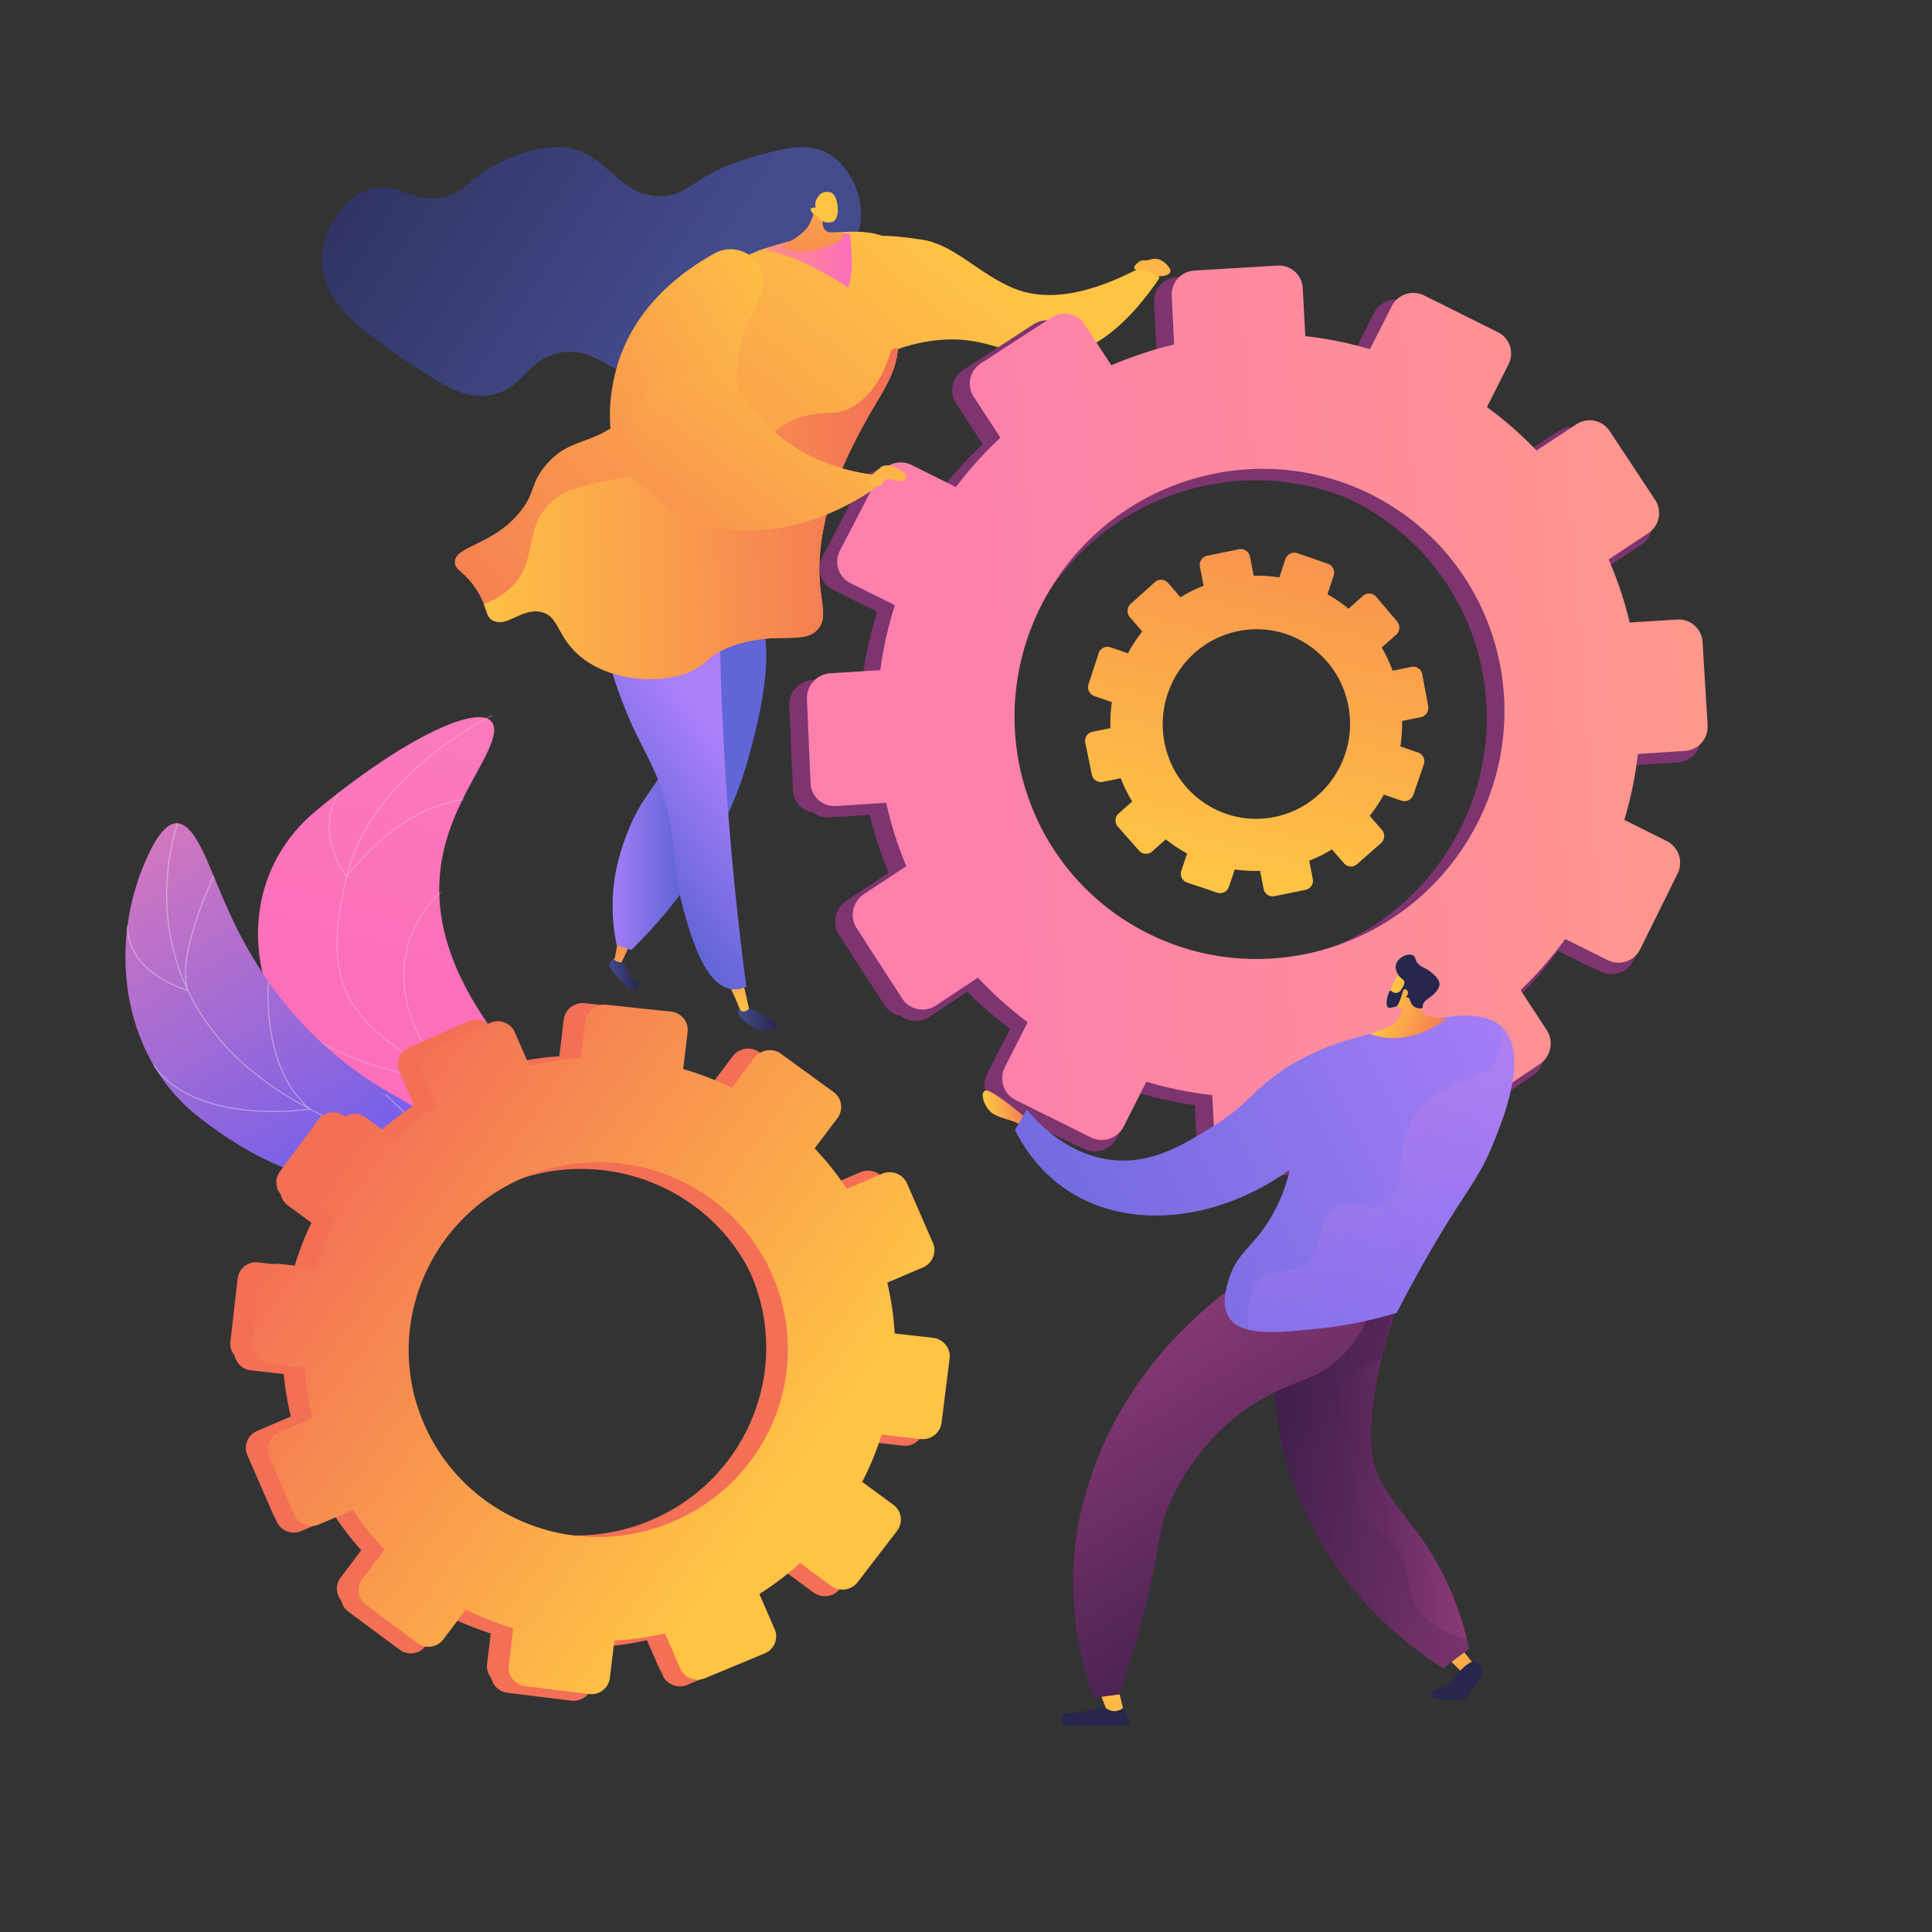
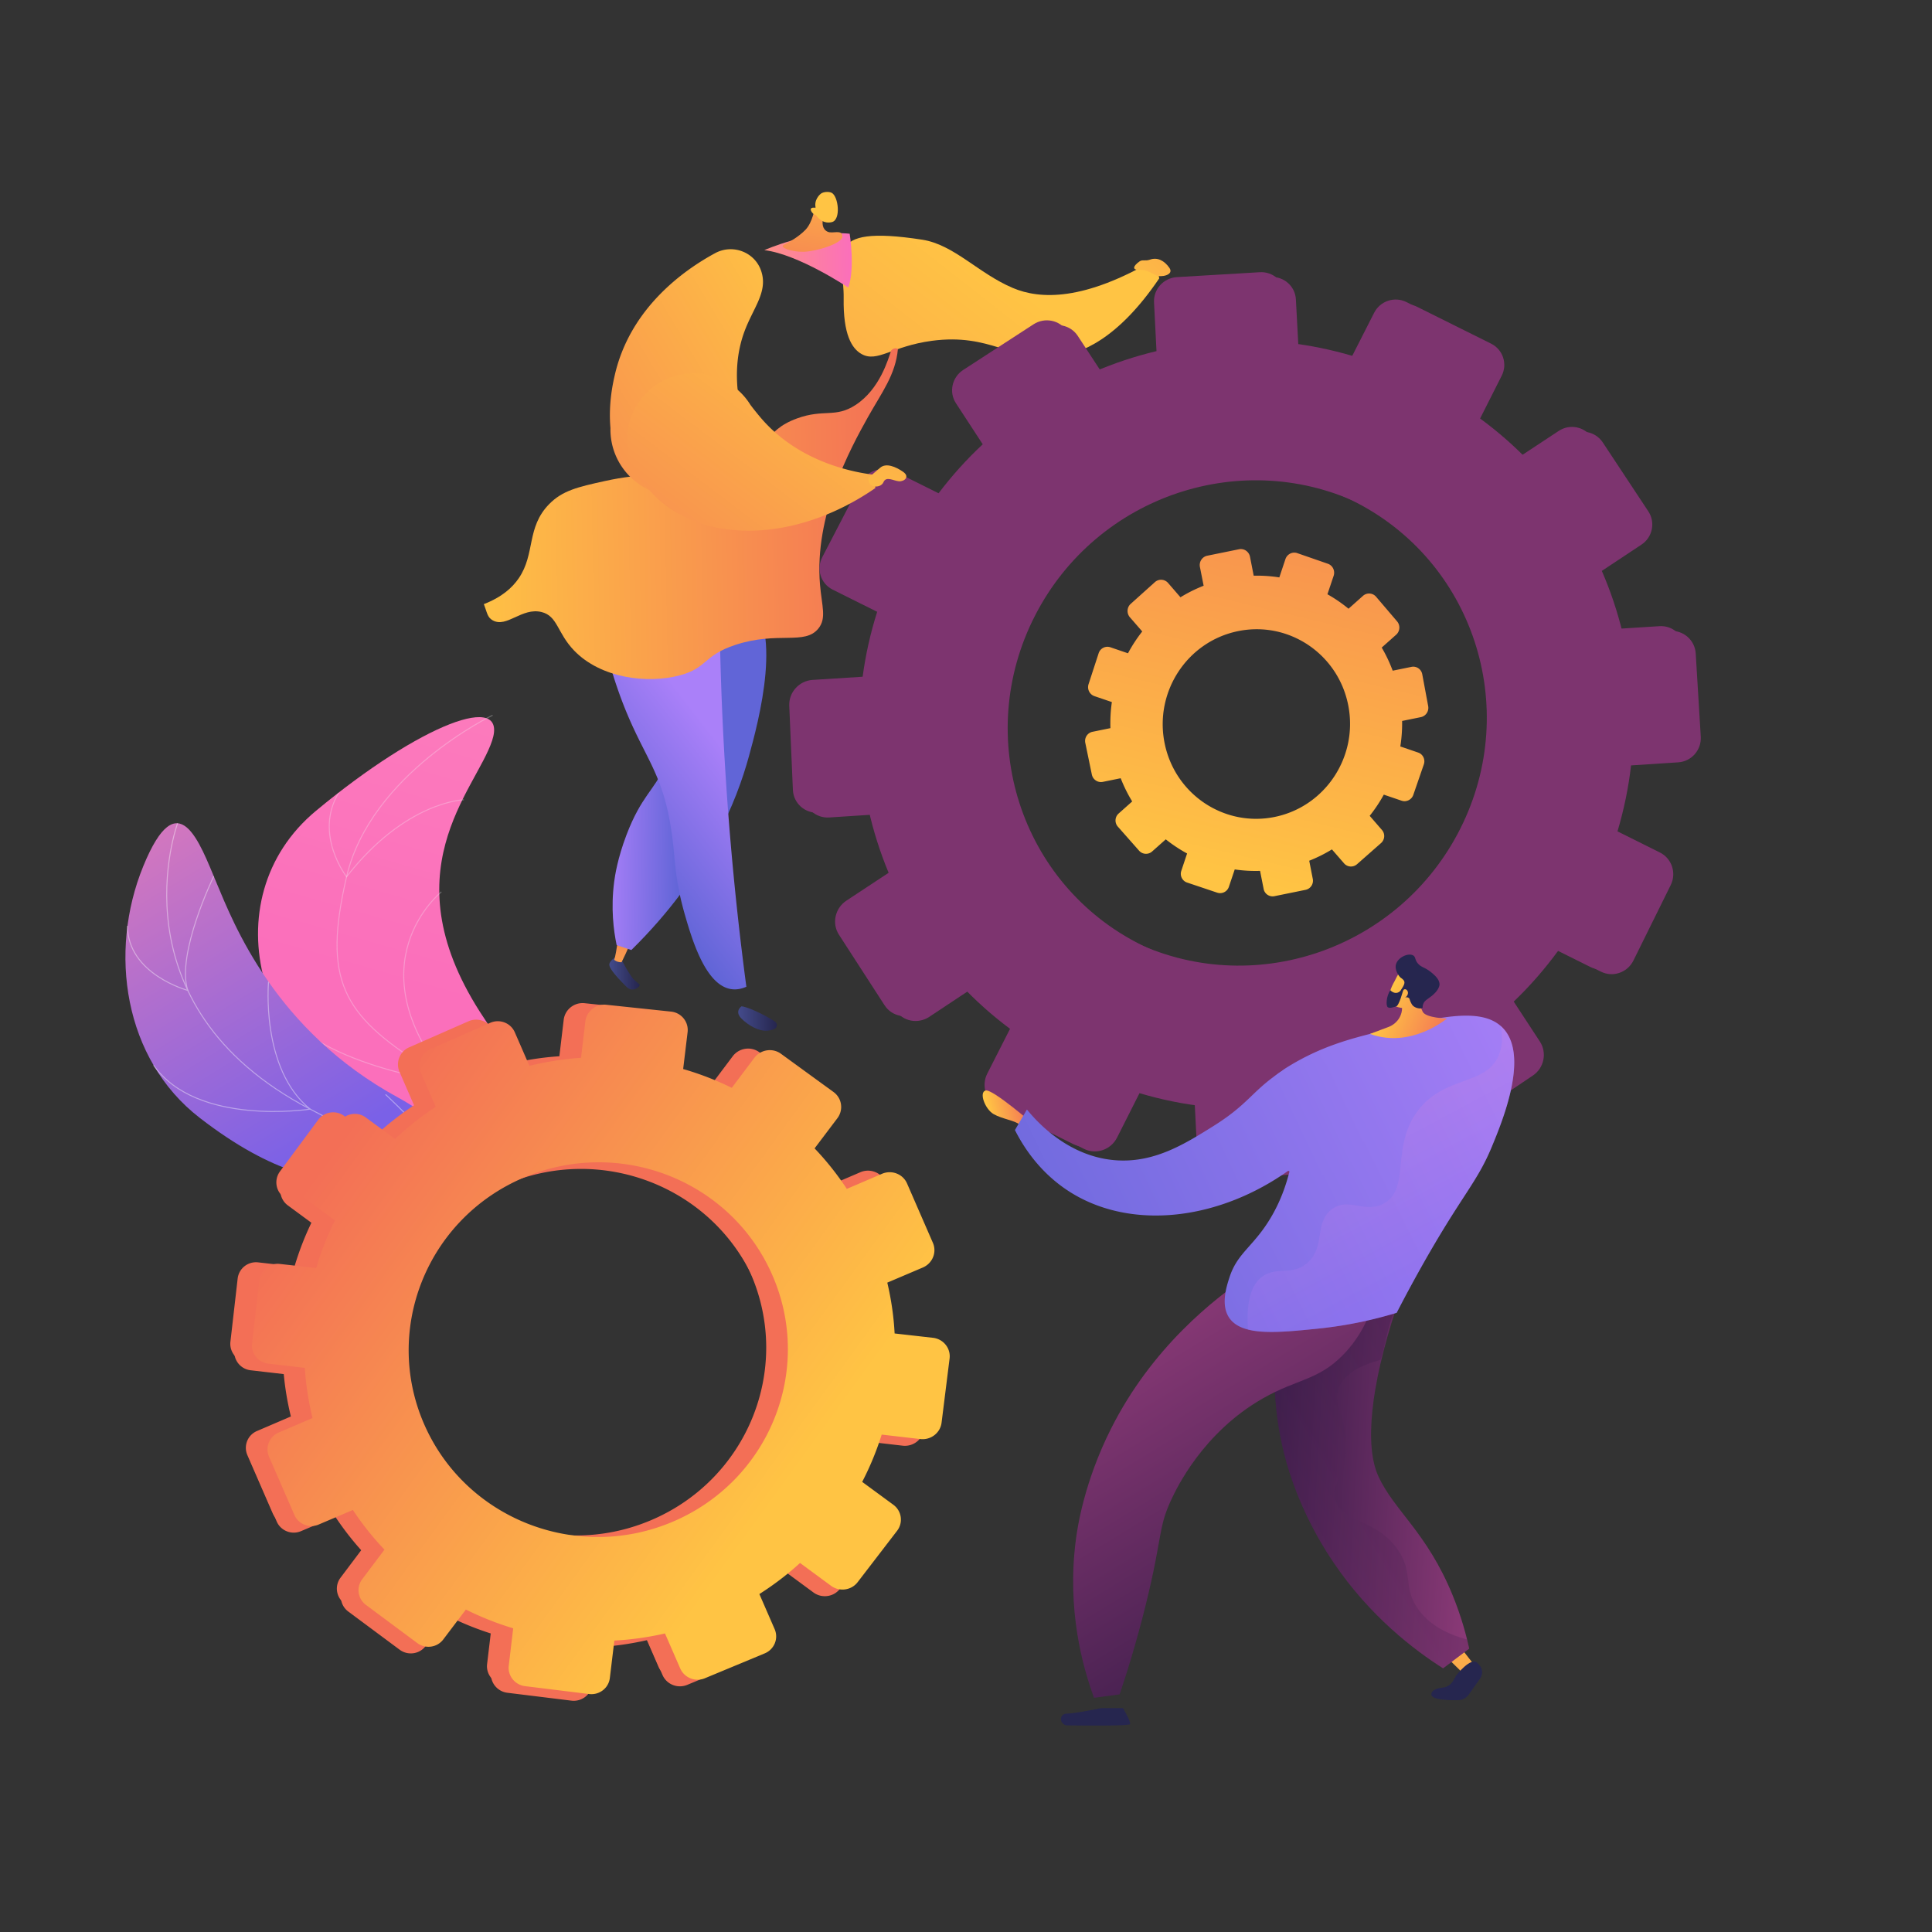
<svg xmlns="http://www.w3.org/2000/svg" viewBox="0 0 3500 3500" fill="currentColor">
  <rect x="0" y="0" width="3500" height="3500" fill="#333333" stroke="none" />
  <defs>
    <linearGradient id="j" spreadMethod="pad" gradientUnits="userSpaceOnUse" x1="487.327" y1="-411.774" x2="-385.177" y2="596.84">
      <stop offset="0%" stop-color="#FFC444" />
      <stop offset="50%" stop-color="#F99A4D" />
      <stop offset="100%" stop-color="#F36F56" />
    </linearGradient>
    <linearGradient id="k" spreadMethod="pad" gradientUnits="userSpaceOnUse" x1="-79.468" y1="-.998" x2="78.6" y2="-.998">
      <stop offset="0%" stop-color="#FF9085" />
      <stop offset="50%" stop-color="#FD80A0" />
      <stop offset="100%" stop-color="#FB6FBB" />
    </linearGradient>
    <linearGradient id="l" spreadMethod="pad" gradientUnits="userSpaceOnUse" x1="-411.204" y1="-.18" x2="379.459" y2="-.18">
      <stop offset="0%" stop-color="#FFC444" />
      <stop offset="50%" stop-color="#F99A4D" />
      <stop offset="100%" stop-color="#F36F56" />
    </linearGradient>
    <linearGradient id="h" spreadMethod="pad" gradientUnits="userSpaceOnUse" x1="-3.441" y1="-45.775" x2="-847.21" y2="986.996">
      <stop offset="0%" stop-color="#FFC444" />
      <stop offset="50%" stop-color="#F99A4D" />
      <stop offset="100%" stop-color="#F36F56" />
    </linearGradient>
    <linearGradient id="K" spreadMethod="pad" gradientUnits="userSpaceOnUse" x1="-65.396" y1="66.757" x2="337.561" y2="-334.456">
      <stop offset="0%" stop-color="#FFC444" />
      <stop offset="50%" stop-color="#F99A4D" />
      <stop offset="100%" stop-color="#F36F56" />
    </linearGradient>
    <linearGradient id="o" spreadMethod="pad" gradientUnits="userSpaceOnUse" x1="251.124" y1="-128.489" x2="-497.32" y2="321.289">
      <stop offset="0%" stop-color="#FFC444" />
      <stop offset="50%" stop-color="#F99A4D" />
      <stop offset="100%" stop-color="#F36F56" />
    </linearGradient>
    <linearGradient id="I" spreadMethod="pad" gradientUnits="userSpaceOnUse" x1="268.533" y1="-144.559" x2="-479.911" y2="305.219">
      <stop offset="0%" stop-color="#FFC444" />
      <stop offset="50%" stop-color="#F99A4D" />
      <stop offset="100%" stop-color="#F36F56" />
    </linearGradient>
    <linearGradient id="J" spreadMethod="pad" gradientUnits="userSpaceOnUse" x1="-67.774" y1="70.046" x2="342.892" y2="-338.842">
      <stop offset="0%" stop-color="#FFC444" />
      <stop offset="50%" stop-color="#F99A4D" />
      <stop offset="100%" stop-color="#F36F56" />
    </linearGradient>
    <linearGradient id="B" spreadMethod="pad" gradientUnits="userSpaceOnUse" x1="453.564" y1="-95.411" x2="-823.769" y2="164.589">
      <stop offset="0%" stop-color="#AA80F9" />
      <stop offset="50%" stop-color="#8672E8" />
      <stop offset="100%" stop-color="#6165D7" />
    </linearGradient>
    <linearGradient id="C" spreadMethod="pad" gradientUnits="userSpaceOnUse" x1="-57.414" y1="-248.128" x2="41.26" y2="173.134">
      <stop offset="0%" stop-color="#E38DDD" />
      <stop offset="50%" stop-color="#BC7FEA" />
      <stop offset="100%" stop-color="#9571F6" />
    </linearGradient>
    <linearGradient id="H" spreadMethod="pad" gradientUnits="userSpaceOnUse" x1="697.184" y1="-153.371" x2="-580.149" y2="106.629">
      <stop offset="0%" stop-color="#AA80F9" />
      <stop offset="50%" stop-color="#8672E8" />
      <stop offset="100%" stop-color="#6165D7" />
    </linearGradient>
    <linearGradient id="G" spreadMethod="pad" gradientUnits="userSpaceOnUse" x1="-37.544" y1="-.083" x2="36.226" y2="-.083">
      <stop offset="0%" stop-color="#FFC444" />
      <stop offset="50%" stop-color="#F99A4D" />
      <stop offset="100%" stop-color="#F36F56" />
    </linearGradient>
    <linearGradient id="D" spreadMethod="pad" gradientUnits="userSpaceOnUse" x1="-36.478" y1="-24.787" x2="67.888" y2="55.86">
      <stop offset="0%" stop-color="#FFC444" />
      <stop offset="50%" stop-color="#F99A4D" />
      <stop offset="100%" stop-color="#F36F56" />
    </linearGradient>
    <linearGradient id="E" spreadMethod="pad" gradientUnits="userSpaceOnUse" x1="-14.654" y1="-14.402" x2="89.712" y2="66.245">
      <stop offset="0%" stop-color="#FFC444" />
      <stop offset="50%" stop-color="#F99A4D" />
      <stop offset="100%" stop-color="#F36F56" />
    </linearGradient>
    <linearGradient id="F" spreadMethod="pad" gradientUnits="userSpaceOnUse" x1="-19.935" y1="-14.688" x2="84.433" y2="65.96">
      <stop offset="0%" stop-color="#FFC444" />
      <stop offset="50%" stop-color="#F99A4D" />
      <stop offset="100%" stop-color="#F36F56" />
    </linearGradient>
    <linearGradient id="z" spreadMethod="pad" gradientUnits="userSpaceOnUse" x1="-12.116" y1="-48.428" x2="104.584" y2="395.6">
      <stop offset="0%" stop-color="#FFC444" />
      <stop offset="50%" stop-color="#F99A4D" />
      <stop offset="100%" stop-color="#F36F56" />
    </linearGradient>
    <linearGradient id="A" spreadMethod="pad" gradientUnits="userSpaceOnUse" x1="241.957" y1="386.208" x2="-167.92" y2="-285.534">
      <stop offset="0%" stop-color="#311944" />
      <stop offset="50%" stop-color="#5D295D" />
      <stop offset="100%" stop-color="#893976" />
    </linearGradient>
    <linearGradient id="w" spreadMethod="pad" gradientUnits="userSpaceOnUse" x1="-65.392" y1="-112.525" x2="71.301" y2="325.765">
      <stop offset="0%" stop-color="#FFC444" />
      <stop offset="50%" stop-color="#F99A4D" />
      <stop offset="100%" stop-color="#F36F56" />
    </linearGradient>
    <linearGradient id="x" spreadMethod="pad" gradientUnits="userSpaceOnUse" x1="-205.362" y1="11.973" x2="176.696" y2="-5.35">
      <stop offset="0%" stop-color="#311944" />
      <stop offset="50%" stop-color="#5D295D" />
      <stop offset="100%" stop-color="#893976" />
    </linearGradient>
    <linearGradient id="y" spreadMethod="pad" gradientUnits="userSpaceOnUse" x1="169.95" y1="-144.187" x2="-370.518" y2="252.625">
      <stop offset="0%" stop-color="#311944" />
      <stop offset="50%" stop-color="#5D295D" />
      <stop offset="100%" stop-color="#893976" />
    </linearGradient>
    <linearGradient id="v" spreadMethod="pad" gradientUnits="userSpaceOnUse" x1="377.444" y1="-296.261" x2="756.099" y2="-638.126">
      <stop offset="0%" stop-color="#FD80AC" />
      <stop offset="50%" stop-color="#FD8B9C" />
      <stop offset="100%" stop-color="#FE978C" />
    </linearGradient>
    <linearGradient id="u" spreadMethod="pad" gradientUnits="userSpaceOnUse" x1="377.444" y1="-296.261" x2="756.099" y2="-638.126">
      <stop offset="0%" stop-color="#FFC444" />
      <stop offset="50%" stop-color="#F99A4D" />
      <stop offset="100%" stop-color="#F36F56" />
    </linearGradient>
    <linearGradient id="t" spreadMethod="pad" gradientUnits="userSpaceOnUse" x1="369.517" y1="-854.271" x2="1.517" y2="143.062">
      <stop offset="0%" stop-color="#FD81AB" />
      <stop offset="50%" stop-color="#BB71C9" />
      <stop offset="100%" stop-color="#7A61E7" />
    </linearGradient>
    <linearGradient id="r" spreadMethod="pad" gradientUnits="userSpaceOnUse" x1="-1084.047" y1="-1711.588" x2="31.953" y2="-111.588">
      <stop offset="0%" stop-color="#FF94BE" />
      <stop offset="50%" stop-color="#FD82BD" />
      <stop offset="100%" stop-color="#FB6FBB" />
    </linearGradient>
    <linearGradient id="p" spreadMethod="pad" gradientUnits="userSpaceOnUse" x1="611.444" y1="-714.261" x2="364.099" y2="325.874">
      <stop offset="0%" stop-color="#FFC444" />
      <stop offset="50%" stop-color="#F99A4D" />
      <stop offset="100%" stop-color="#F36F56" />
    </linearGradient>
    <linearGradient id="m" spreadMethod="pad" gradientUnits="userSpaceOnUse" x1="-22.103" y1="152.926" x2="28.882" y2="-152.983">
      <stop offset="0%" stop-color="#F36F56" />
      <stop offset="50%" stop-color="#F99A4D" />
      <stop offset="100%" stop-color="#FFC444" />
    </linearGradient>
    <linearGradient id="n" spreadMethod="pad" gradientUnits="userSpaceOnUse" x1="1420.83" y1="126.5" x2="1464.603" y2="297.469">
      <stop offset="0%" stop-color="#FFC444" />
      <stop offset="50%" stop-color="#F99A4D" />
      <stop offset="100%" stop-color="#F36F56" />
    </linearGradient>
    <linearGradient id="i" spreadMethod="pad" gradientUnits="userSpaceOnUse" x1="177.427" y1="55.964" x2="-633.895" y2="-449.45">
      <stop offset="0%" stop-color="#444B8C" />
      <stop offset="50%" stop-color="#35396D" />
      <stop offset="100%" stop-color="#26264F" />
    </linearGradient>
    <linearGradient id="e" spreadMethod="pad" gradientUnits="userSpaceOnUse" x1="-35.333" y1="-.215" x2="34.69" y2="-.215">
      <stop offset="0%" stop-color="#444B8C" />
      <stop offset="50%" stop-color="#35396D" />
      <stop offset="100%" stop-color="#26264F" />
    </linearGradient>
    <linearGradient id="f" spreadMethod="pad" gradientUnits="userSpaceOnUse" x1="13.283" y1="41.772" x2="-48.786" y2="-171.035">
      <stop offset="0%" stop-color="#FFC444" />
      <stop offset="50%" stop-color="#F99A4D" />
      <stop offset="100%" stop-color="#F36F56" />
    </linearGradient>
    <linearGradient id="g" spreadMethod="pad" gradientUnits="userSpaceOnUse" x1="80.555" y1="-63.395" x2="-130.035" y2="99.535">
      <stop offset="0%" stop-color="#AA80F9" />
      <stop offset="50%" stop-color="#8672E8" />
      <stop offset="100%" stop-color="#6165D7" />
    </linearGradient>
    <linearGradient id="b" spreadMethod="pad" gradientUnits="userSpaceOnUse" x1="-28.296" y1="-.322" x2="26.645" y2="-.322">
      <stop offset="0%" stop-color="#444B8C" />
      <stop offset="50%" stop-color="#35396D" />
      <stop offset="100%" stop-color="#26264F" />
    </linearGradient>
    <linearGradient id="c" spreadMethod="pad" gradientUnits="userSpaceOnUse" x1="12.79" y1="111.572" x2="-9.377" y2="-70.201">
      <stop offset="0%" stop-color="#FFC444" />
      <stop offset="50%" stop-color="#F99A4D" />
      <stop offset="100%" stop-color="#F36F56" />
    </linearGradient>
    <linearGradient id="d" spreadMethod="pad" gradientUnits="userSpaceOnUse" x1="-151.002" y1="-2.588" x2="-14.673" y2="-.371">
      <stop offset="0%" stop-color="#AA80F9" />
      <stop offset="50%" stop-color="#8672E8" />
      <stop offset="100%" stop-color="#6165D7" />
    </linearGradient>
    <clipPath id="a">
      <path d="M0 0h3500v3500H0z" />
    </clipPath>
    <clipPath id="s">
      <path fill="#fff" d="M316 2016c-304.861 0-552 270.42-552 604s247.139 604 552 604 552-270.42 552-604-247.139-604-552-604" />
    </clipPath>
    <clipPath id="q">
      <path fill="#fff" d="M446 640c-370.031 0-670 256.989-670 574s299.969 574 670 574 670-256.989 670-574-299.969-574-670-574" />
    </clipPath>
  </defs>
  <g clip-path="url(#a)">
    <g display="block">
      <path fill="url(#b)" d="M-9.737-31.378S-27.47-22.51-27.47-13.643c0 8.867 22.167 31.034 31.033 39.901 8.867 8.867 17.735 4.433 22.168 0 4.434-4.433 0-4.433-8.867-13.3C7.998 4.091-9.737-31.378-9.737-31.378z" transform="translate(1131.296 1761.322)" />
      <path fill="url(#c)" d="M-6.65-28.818s-4.433 39.901-8.867 53.202c0 0 4.433 4.434 13.3 4.434 0 0 13.301-26.603 17.734-39.903L-6.65-28.818z" transform="translate(1128.21 1714.428)" />
      <path fill="url(#d)" d="M98.665-314.361c75.588 49.802 25.468 232.194 8.866 292.608C86.311 55.468 34.932 190.75-105.275 328.49l-26.601-8.867c-5.492-26.277-10.828-66.75-4.433-115.269 1.292-9.8 5.889-41.38 22.166-84.237C-87.414 49.749-62.895 37.702-47.64.414-5.499-102.59-121.753-183.845-83.108-261.16c28.965-57.949 131.329-86.437 181.773-53.201z" transform="translate(1249.002 1392.588)" />
    </g>
    <g display="block">
      <path fill="url(#e)" d="M-29.1-22.167S-42.4-13.3-29.1 0c13.301 13.3 31.035 22.167 44.335 22.167 5.18 0 10.361-1.346 14.756-2.988 5.924-2.214 6.813-10.195 1.553-13.705C25.959 1.747 17.802-3.151 6.368-8.867c-26.6-13.301-35.468-13.3-35.468-13.3z" transform="translate(1372.333 1845.215)" />
-       <path fill="url(#f)" d="M-20.085-26.948S.267 17.854 3.31 26.263c3.206 8.857 12.609 4.443 16.775 0 0 0-9.135-44.343-13.569-57.644l-26.601 4.433z" transform="translate(1336.717 1801.228)" />
      <path fill="url(#g)" d="M-139.654-392.538c5.351 111.02 28.243 195.318 48.768 252.707C-50.9-28.025-15.521-6.098 2.217 99.577c9.905 59.007 5.316 90.546 26.601 164.037C41.934 308.9 66.51 390.6 113.053 396.618c10.675 1.381 20.057-1.537 26.601-4.433a5620.373 5620.373 0 0 1-26.601-239.407 5629.098 5629.098 0 0 1-22.167-549.749l-230.54 4.433z" transform="translate(1212.445 1395.395)" />
    </g>
    <path fill="url(#h)" d="M-284.836-1.401c2.612-73.121-40.502-135.444 144.24-103.12C-83.035-94.45-40.326-41.736 21.667-13.869c49.22 22.125 128.944 26.715 260.348-47.249l5.431 35.329C210.519 82.785 142.913 108.56 96.194 112.653c-78.375 6.866-116.278-45.69-222.709-33.647-73.08 8.269-99.583 38.068-128.019 21.346-17.486-10.283-32.638-36.354-30.302-101.753z" transform="rotate(-1.151 27580.822 -89987.457)" display="block" />
-     <path fill="url(#i)" d="M-185.686-181.498c-45.159 26.732-43.29 42.4-75.368 53.202-59.171 19.924-91.15-24.748-141.872-8.867-47.256 14.796-82.588 73.327-84.235 124.137-2.773 85.61 90.272 143.586 172.904 195.072 55.751 34.737 92.841 57.109 137.437 48.768 60.605-11.337 63.461-65.996 124.138-79.803 70.142-15.96 100.102 49.399 172.905 39.902 55.611-7.254 58.59-48.059 146.304-119.704 122.211-99.822 199.121-88.153 217.239-155.17 13.58-50.232-14.36-113.262-57.635-137.438-38.606-21.568-82.155-8.157-137.437 8.867-109.117 33.602-111.412 75.762-168.471 75.369-81.072-.559-95.593-85.81-186.206-84.236-53.883.935-106.499 32.085-119.703 39.901z" transform="rotate(1.42 -19217.1 43413.098)" display="block" />
-     <g display="block">
-       <path fill="url(#j)" d="M51.925-313.597c40.338-33.474 78.761-48.675 101.969-57.635h.002c25.99-8.1 154.144-46.836 221.671-22.167 18.395 6.719 24.995 15.48 26.601 17.734 16.722 23.468-1.434 52.446-4.434 106.403-1.94 34.906 4.731 39.448 4.434 66.501-.611 55.503-29.272 89.087-57.635 137.438-33.537 57.168-101.096 175.874-93.103 301.476 2.534 39.818 10.998 61.298-4.434 79.802-25.335 30.379-73.587 2.976-150.737 26.6-59.41 18.193-50.862 40.587-101.97 53.202-59.536 14.696-143.59 2.19-190.638-48.768-30.225-32.737-28.363-63.136-57.635-70.936-35.316-9.41-63.635 28.011-88.669 13.301-13.816-8.118-7.865-21.085-26.601-53.201-21.631-37.078-39.982-37.652-39.901-53.202.155-30.151 69.14-28.868 119.703-88.669 29.466-34.85 19.052-50.676 48.768-84.236 37.401-42.237 71.062-36.55 115.27-62.069 100.465-57.991 60.573-164.679 177.339-261.574z" transform="rotate(-1.151 41811.423 -60780.187)" />
+     <g display="block">
      <path fill="url(#k)" d="M-79.034-21.456S5.202-56.924 76.138-48.057c0 0 8.868 62.069-4.433 97.537 0 0-88.671-62.069-150.739-70.936z" transform="rotate(-1.151 24276.88 -72643.087)" />
      <path fill="url(#l)" d="M367.338-291.433c-5.374 14.73-21.597 69.549-66.503 97.536-37.271 23.229-57.409 5.462-106.402 22.168-63.049 21.497-54.554 59.397-110.837 88.669C14.72-47.238-20.739-92.17-155.811-65.326c-49.682 9.873-77.377 15.771-101.97 39.901-42.377 41.582-26.422 89.114-57.635 133.003-11.983 16.85-31.38 33.753-64.218 45.66 5.764 15.724 5.656 23.954 15.451 29.709 25.034 14.71 53.353-22.71 88.669-13.3 29.272 7.8 27.409 38.199 57.634 70.936 47.048 50.958 131.103 63.463 190.639 48.767 51.108-12.615 42.56-35.008 101.97-53.201 77.15-23.624 125.402 3.779 150.737-26.6 15.432-18.504 6.968-39.985 4.434-79.803-7.994-125.602 59.566-244.306 93.103-301.475 25.634-43.699 51.439-75.391 56.631-122.05 0 0-5.615-4.187-12.296 2.346z" transform="rotate(-1.151 47098.093 -61905.267)" />
    </g>
    <path fill="url(#m)" d="M5.434-39.901S1.001-13.301-12.3 0c-13.3 13.3-31.034 22.168-39.901 26.601-8.866 4.433 13.301 13.3 35.468 13.3 22.168 0 70.936-13.301 70.936-26.601 0-13.3-17.734-4.433-26.601-8.866-19.827-9.914 0-44.335 0-44.335H5.434z" transform="rotate(-1.151 21438.595 -73044.52)" display="block" />
    <path fill="url(#n)" d="M-14.519 14.942s10.161 16.841 28.83 11.815c16.717-4.501 10.685-47.189-1.751-53.079-4.149-1.965-12.083-1.945-17.631.881-3.901 1.986-14.851 13.403-10.383 27.656-3.989-1.544-7.685-.78-8.764 1.169-1.368 2.472 1.793 6.275 2.509 7.136 2.482 2.986 5.699 4.04 7.19 4.422z" transform="rotate(1.42 -14394.111 60441.464)" display="block" />
    <path fill="url(#o)" d="M105.125-74.909c15.556-42.017 41.385-70.329 31.034-106.403a75.575 75.575 0 0 0-.669-2.209c-11.11-34.782-51.659-50.39-83.747-32.967C-4.448-185.977-102.208-117.03-129.848 4.893c-3.175 14.006-11.594 51.191-7.668 95.518-.017.829-.032 1.659-.032 2.492 0 66.338 53.492 120.182 119.696 120.751 66.458.571 121.308-53.357 121.812-119.816.097-12.729-1.779-25.003-5.335-36.542-8.041-36.696-13.162-89.095 6.5-142.205z" transform="rotate(.063 -613321.902 1131261.189)" display="block" />
    <path fill="url(#p)" d="m425.006-723.834 6.46 33.088c-14.408 5.708-28.158 12.554-41.084 20.526l-22.071-25.343c-6.022-6.914-16.526-7.562-23.464-1.447l-43.438 38.281c-6.953 6.129-7.719 16.723-1.706 23.663l22.263 25.695a270.247 270.247 0 0 0-25.534 38.381l-32.243-10.964c-8.694-2.956-18.201 1.789-21.238 10.602l-19.027 55.216c-3.048 8.845 1.539 18.433 10.251 21.409l32.354 11.055c-2.402 15.105-3.472 30.558-3.241 46.203l-33.848 6.903c-9.087 1.853-15.063 10.812-13.347 20.016l10.754 57.679c1.724 9.243 10.51 15.233 19.623 13.375l33.949-6.923c5.486 14.682 12.122 28.698 19.885 41.888L274.2-281.329c-7.04 6.256-7.824 17.099-1.747 24.22l38.073 44.608c6.1 7.147 16.763 7.849 23.811 1.565l26.102-23.269a264.851 264.851 0 0 0 38.234 26.181l-11.233 33.383c-3.042 9.039 1.655 18.852 10.494 21.915l55.335 19.177c8.858 3.071 18.493-1.788 21.516-10.848l11.052-33.126c15.177 2.417 30.705 3.425 46.42 3.084l6.694 34.29c1.833 9.386 10.771 15.482 19.964 13.607l57.488-11.723c9.192-1.875 15.135-11.005 13.275-20.386l-6.74-33.998c14.734-5.788 28.769-12.781 41.956-20.929l22.393 25.844c6.217 7.176 16.947 7.883 23.96 1.575l43.812-39.396c6.998-6.292 7.619-17.191 1.393-24.34l-22.319-25.629a270.358 270.358 0 0 0 25.817-39.548l31.779 10.858c8.881 3.036 18.456-1.794 21.381-10.781l18.262-56.096c2.915-8.955-1.912-18.654-10.774-21.667l-31.475-10.702c2.254-15.463 3.097-31.264 2.596-47.23l32.465-6.621c9.113-1.859 14.956-10.832 13.05-20.038l-11.894-57.447c-1.898-9.167-10.803-15.091-19.89-13.238l-32.369 6.602c-5.802-14.775-12.759-28.847-20.859-42.037l24.586-21.919c6.914-6.163 7.522-16.809 1.362-23.777l-38.446-43.495c-6.136-6.942-16.706-7.594-23.611-1.456l-24.742 21.991a264.806 264.806 0 0 0-38.631-25.591l10.507-31.489c2.924-8.763-1.79-18.239-10.525-21.168l-54.569-18.295c-8.716-2.923-18.164 1.794-21.106 10.536l-10.621 31.564c-15.018-2.222-30.366-3.091-45.892-2.616l-6.503-32.805c-1.79-9.027-10.544-14.851-19.554-13.014l-56.348 11.491c-9.011 1.838-14.886 10.646-13.123 19.678zm-64.296 313.7c-17.733-92.776 42.065-182.687 133.468-201.328 91.402-18.64 180.604 40.885 199.339 133.457 18.848 93.132-40.699 184.321-133.105 203.166-92.408 18.845-181.861-41.958-199.702-135.295z" transform="rotate(-179.98 1401.83 434.096)" display="block" />
    <g clip-path="url(#q)" transform="scale(-.9 .9) rotate(19 -2074.475 -2097.425)" display="block">
      <path fill="url(#r)" d="M-120.481 596.934s-16.508-230.459 243.323-446.459 226.332-572.429-30.696-669.77c-257.028-97.341-445.733-102.811-381.603-18.32C-225.327-453.124-2.15-355.128-92.405-13.882c-90.255 341.246-28.076 610.816-28.076 610.816z" transform="translate(408 1480)" />
      <path stroke-miterlimit="10" stroke="#F4F7FA" stroke-width="2" d="M100.985 894.423s270.611 31.275 383.792 211.684c113.181 180.409 98.585 259.581-22.805 411.018-121.39 151.437-206.321 247.198-183.167 545.628" fill="none" opacity=".29" />
      <path stroke-miterlimit="10" stroke="#F4F7FA" stroke-width="2" d="M211.246 1036.469s111.276-35.61 273.532 69.638c0 0 35.096-102.002-39.991-165.044M314.22 1196.999s218.482 77.49 108.981 368.59c0 0 251.154-121.89 281.493-274.062M282.923 1592.443s43.633 67.573 12.566 203.034M288.049 1827.02s107.832-192.24 221.408-183.952" fill="none" opacity=".29" />
    </g>
    <g clip-path="url(#s)" transform="scale(-.9 .9) rotate(11 3553.01 -2336.537)" display="block">
      <path fill="url(#t)" d="M-318.308 560.153s-67.105-311.285 152.027-492.112S92.848-340.654 110.852-426.528c18.004-85.874 36.333-217.043 138.499-60.984s112.424 373.429-14.727 518.394C107.473 175.847 12.346 203.655-48.69 216.94c-61.036 13.285-272.776 58.819-269.618 343.213z" transform="translate(311.483 2889.271)" />
      <g opacity=".4">
        <path stroke-miterlimit="10" stroke="#FFF" stroke-width="2" d="M476.413 2329.955S679.001 2663 324.334 2945.667C-30.333 3228.334-1.983 3174.516-6.825 3449.425" fill="none" opacity="1" />
        <path stroke-miterlimit="10" stroke="#FFF" stroke-width="2" d="M425.259 2448.528s104.685 139.24 95.213 215.522c0 0 112.787-55.053 94.324-150.718M357.579 2678.064s49.421 168.935-33.246 267.602c0 0 230.345-8.539 292.506-146.936M169.667 2945.666s-128.303 173.646-87.814 195.212c0 0 119.818-51.662 166.483-31.437" fill="none" opacity="1" />
      </g>
    </g>
    <path fill="#F36F56" d="m545.23 2773.87 62.044-26.397c17.157 25.813 36.268 49.865 57.238 71.837l-40.4 53.716c-11.022 14.656-7.922 35.474 6.925 46.504l92.952 69.06c14.881 11.053 35.925 8.146 47.001-6.503L812 2927.85a540.493 540.493 0 0 0 85.702 33.992l-8.042 67.636c-2.167 18.237 11.069 34.863 29.572 37.14l115.931 14.261c18.57 2.285 35.42-10.675 37.62-28.956l8.173-67.89c30.549-1.583 61.224-5.915 91.734-12.873l27.58 63.347c7.403 17.006 27.415 24.971 44.707 17.787l108.365-45.022c17.365-7.216 25.43-26.895 18.006-43.95l-27.66-63.536c26.44-16.837 51.1-35.647 73.676-56.319l56.245 41.42c15.166 11.17 36.704 8.195 48.108-6.654l71.435-93.031c11.445-14.905 8.384-36.057-6.84-47.232l-56.375-41.388c14.274-27.492 26.07-56.17 35.32-85.683l69.977 8.093c18.948 2.193 36.192-11.076 38.509-29.642l14.506-116.226c2.325-18.606-11.188-35.434-30.169-37.58l-69.4-7.847c-1.582-30.696-6.067-61.492-13.269-92.094l64.298-27.353c17.6-7.49 25.809-27.51 18.318-44.714l-46.839-107.589c-7.49-17.202-27.822-25.032-45.4-17.493l-63.708 27.323c-17.45-26.417-36.966-50.966-58.39-73.376l41.247-54.554c11.453-15.146 8.375-36.43-6.882-47.527l-95.288-69.328c-15.219-11.074-36.799-7.756-48.196 7.396l-40.857 54.32c-28.29-13.904-57.783-25.28-88.103-34.06l8.027-66.685c2.247-18.636-11.184-35.36-29.981-37.344l-117.334-12.4c-18.73-1.98-35.698 11.497-37.907 30.086l-7.848 66.025c-31.188 2.02-62.45 6.942-93.476 14.56l-26.452-60.757c-7.426-17.055-27.41-24.754-44.627-17.198l-107.437 47.156c-17.144 7.525-25.03 27.41-17.627 44.416l26.375 60.578c-26.491 17.494-51.127 36.956-73.563 58.286l-53.103-38.983c-14.932-10.963-36.012-7.726-47.081 7.223l-69.103 93.298c-11.029 14.89-7.91 35.84 6.97 46.795l53.309 39.259c-13.832 27.723-25.23 56.565-34 86.215l-65.97-7.461c-18.36-2.077-34.937 11.086-37.035 29.392l-13.1 114.36c-2.093 18.267 11.063 34.788 29.388 36.909l66.165 7.652c1.898 30.304 6.58 60.69 13.966 90.867l-61.472 26.362c-16.916 7.256-24.669 26.803-17.329 43.665l45.911 105.456c7.343 16.863 27.017 24.694 43.953 17.49zm640.425-4.662c-174.123 73.269-374.88-6.326-449.356-177.386-74.472-171.059 4.884-370.316 178.192-445.46 174.356-75.6 377.51 2.973 452.8 175.91 75.292 172.942-6.46 373.222-181.636 446.936z" display="block" />
    <path fill="#F36F56" d="m537.99 2759.05 62.044-26.396c17.158 25.813 36.268 49.865 57.239 71.838l-40.4 53.715c-11.023 14.656-7.923 35.474 6.925 46.504l92.952 69.06c14.881 11.053 35.925 8.147 47-6.502l41.01-54.238a540.493 540.493 0 0 0 85.703 33.992l-8.042 67.636c-2.167 18.238 11.068 34.863 29.572 37.14l115.93 14.262c18.572 2.285 35.421-10.676 37.62-28.956l8.174-67.891c30.548-1.582 61.224-5.915 91.734-12.872l27.58 63.346c7.403 17.006 27.414 24.972 44.706 17.788l108.366-45.023c17.365-7.216 25.43-26.895 18.006-43.95l-27.66-63.535c26.44-16.838 51.1-35.648 73.676-56.32l56.245 41.42c15.166 11.17 36.704 8.196 48.108-6.654l71.434-93.03c11.445-14.906 8.385-36.058-6.84-47.233l-56.374-41.387c14.274-27.493 26.07-56.17 35.32-85.684l69.977 8.094c18.948 2.192 36.192-11.077 38.509-29.642l14.506-116.226c2.324-18.606-11.188-35.434-30.169-37.581l-69.4-7.846c-1.582-30.696-6.067-61.493-13.27-92.094l64.299-27.354c17.6-7.489 25.808-27.51 18.318-44.714l-46.839-107.589c-7.49-17.202-27.822-25.032-45.401-17.492l-63.707 27.322c-17.45-26.417-36.967-50.966-58.39-73.375l41.247-54.554c11.453-15.146 8.374-36.431-6.882-47.528l-95.288-69.327c-15.22-11.074-36.8-7.757-48.196 7.396l-40.857 54.32c-28.29-13.904-57.783-25.281-88.103-34.061l8.027-66.684c2.247-18.637-11.184-35.36-29.981-37.345l-117.334-12.4c-18.731-1.979-35.698 11.497-37.907 30.087l-7.849 66.024c-31.187 2.02-62.449 6.942-93.475 14.561l-26.452-60.758c-7.426-17.054-27.41-24.754-44.627-17.197l-107.438 47.156c-17.144 7.525-25.03 27.409-17.626 44.415l26.375 60.578c-26.492 17.495-51.128 36.956-73.563 58.287l-53.104-38.983c-14.931-10.963-36.01-7.726-47.08 7.222l-69.103 93.298c-11.03 14.89-7.91 35.84 6.97 46.796l53.309 39.258c-13.832 27.724-25.23 56.566-34 86.215l-65.971-7.461c-18.359-2.076-34.936 11.086-37.034 29.392l-13.1 114.36c-2.094 18.267 11.063 34.789 29.388 36.91l66.165 7.652c1.898 30.303 6.58 60.69 13.965 90.866l-61.472 26.363c-16.915 7.255-24.668 26.802-17.328 43.665l45.91 105.455c7.343 16.864 27.017 24.694 43.954 17.49zm640.426-4.661c-174.123 73.27-374.881-6.326-449.356-177.386-74.472-171.058 4.884-370.316 178.192-445.46 174.356-75.6 377.51 2.974 452.8 175.911 75.292 172.941-6.46 373.221-181.636 446.935z" display="block" />
    <path fill="url(#u)" d="m425.006-723.834 6.46 33.088c-14.408 5.708-28.158 12.554-41.084 20.526l-22.071-25.343c-6.022-6.914-16.526-7.562-23.464-1.447l-43.438 38.281c-6.953 6.129-7.719 16.723-1.706 23.663l22.263 25.695a270.247 270.247 0 0 0-25.534 38.381l-32.243-10.964c-8.694-2.956-18.201 1.789-21.238 10.602l-19.027 55.216c-3.048 8.845 1.539 18.433 10.251 21.409l32.354 11.055c-2.402 15.105-3.472 30.558-3.241 46.203l-33.848 6.903c-9.087 1.853-15.063 10.812-13.347 20.016l10.754 57.679c1.724 9.243 10.51 15.233 19.623 13.375l33.949-6.923c5.486 14.682 12.122 28.698 19.885 41.888L274.2-281.329c-7.04 6.256-7.824 17.099-1.747 24.22l38.073 44.608c6.1 7.147 16.763 7.849 23.811 1.565l26.102-23.269a264.851 264.851 0 0 0 38.234 26.181l-11.233 33.383c-3.042 9.039 1.655 18.852 10.494 21.915l55.335 19.177c8.858 3.071 18.493-1.788 21.516-10.848l11.052-33.126c15.177 2.417 30.705 3.425 46.42 3.084l6.694 34.29c1.833 9.386 10.771 15.482 19.964 13.607l57.488-11.723c9.192-1.875 15.135-11.005 13.275-20.386l-6.74-33.998c14.734-5.788 28.769-12.781 41.956-20.929l22.393 25.844c6.217 7.176 16.947 7.883 23.96 1.575l43.812-39.396c6.998-6.292 7.619-17.191 1.393-24.34l-22.319-25.629a270.358 270.358 0 0 0 25.817-39.548l31.779 10.858c8.881 3.036 18.456-1.794 21.381-10.781l18.262-56.096c2.915-8.955-1.912-18.654-10.774-21.667l-31.475-10.702c2.254-15.463 3.097-31.264 2.596-47.23l32.465-6.621c9.113-1.859 14.956-10.832 13.05-20.038l-11.894-57.447c-1.898-9.167-10.803-15.091-19.89-13.238l-32.369 6.602c-5.802-14.775-12.759-28.847-20.859-42.037l24.586-21.919c6.914-6.163 7.522-16.809 1.362-23.777l-38.446-43.495c-6.136-6.942-16.706-7.594-23.611-1.456l-24.742 21.991a264.806 264.806 0 0 0-38.631-25.591l10.507-31.489c2.924-8.763-1.79-18.239-10.525-21.168l-54.569-18.295c-8.716-2.923-18.164 1.794-21.106 10.536l-10.621 31.564c-15.018-2.222-30.366-3.091-45.892-2.616l-6.503-32.805c-1.79-9.027-10.544-14.851-19.554-13.014l-56.348 11.491c-9.011 1.838-14.886 10.646-13.123 19.678zm-64.296 313.7c-17.733-92.776 42.065-182.687 133.468-201.328 91.402-18.64 180.604 40.885 199.339 133.457 18.848 93.132-40.699 184.321-133.105 203.166-92.408 18.845-181.861-41.958-199.702-135.295z" transform="rotate(-102 2418.03 767.548) scale(2)" display="block" />
    <path fill="#7D346F" d="m2489.452 566.504-39.729 78.132c-38.656-11.368-77.786-19.352-117.03-23.71l-4.653-87.252c-1.27-23.806-21.754-41.947-45.757-40.524l-150.274 8.899c-24.057 1.427-42.584 21.906-41.374 45.75l4.483 88.282c-38.874 9.324-76.948 21.932-113.752 37.763l-48.51-74.075c-13.08-19.973-40.154-25.47-60.484-12.275l-127.368 82.671c-20.403 13.243-26.353 40.23-13.268 60.273l48.592 74.44c-29.1 27.102-56.028 57.05-80.598 89.473l-80.398-40.038c-21.584-10.75-48.169-1.96-59.386 19.645l-70.295 135.388c-11.263 21.697-2.85 48.034 18.795 58.814l80.637 40.159c-12.262 38.862-21.102 78.201-26.31 117.652l-90.623 5.751c-24.437 1.549-43.4 22.51-42.348 46.826l6.6 152.339c1.057 24.407 21.78 42.914 46.28 41.321l90.725-5.892c8.759 39.306 20.975 77.72 36.426 114.842l-76.45 50.415c-20.702 13.65-26.787 41.274-13.58 61.698l82.675 127.866c13.232 20.472 40.75 25.94 61.447 12.216l75.669-50.178c27.226 29.246 57.427 56.167 90.17 80.624l-41.174 80.969c-11.269 22.164-2.714 48.961 19.122 59.835l136.548 68.004c21.834 10.872 48.625 1.68 59.83-20.518l40.613-80.445c39.452 11.727 79.401 19.865 119.462 24.28l4.51 88.795c1.251 24.654 22.103 43.278 46.569 41.58l152.825-10.585c24.41-1.69 43.128-23.025 41.816-47.638l-4.703-88.236c39.792-9.795 78.669-23.11 116.2-39.702l47.729 73.116c13.336 20.436 40.685 25.867 61.063 12.136l127.21-85.698c20.307-13.682 25.942-41.28 12.609-61.638l-47.357-72.31c29.37-28.073 56.39-59.097 80.921-92.61l77.114 38.402c21.647 10.778 47.981 1.747 58.812-20.165l67.588-136.738c10.785-21.82 2.023-48.212-19.56-58.96l-76.887-38.288c11.763-39.56 20.035-79.526 24.553-119.516l85.458-5.553c24.031-1.56 42.318-22.398 40.851-46.535l-9.146-150.655c-1.46-24.045-22.072-42.3-46.044-40.778l-85.894 5.45c-9.391-39.166-22.141-77.414-38.184-114.268l71.932-47.697c20.018-13.273 25.528-40.234 12.32-60.217l-82.517-124.833c-13.179-19.94-40.086-25.4-60.108-12.198l-72.285 47.668c-27.213-28.592-57.267-54.94-89.838-78.82l39.188-77.622c10.783-21.36 2.17-47.305-19.23-57.963l-133.842-66.655c-21.404-10.658-47.54-2.016-58.386 19.31zM1855.575 1106.3c112.177-218.467 378.615-306.96 595.723-198.841 217.104 108.119 304.581 372.862 194.784 592.516-110.462 220.982-378.432 312.494-597.921 203.188-219.494-109.309-305.439-377.073-192.586-596.863z" display="block" />
    <path fill="#7D346F" d="m2509.045 575.212-39.73 78.132c-38.656-11.368-77.786-19.352-117.03-23.71l-4.653-87.252c-1.27-23.805-21.754-41.947-45.757-40.524l-150.274 8.899c-24.057 1.427-42.584 21.906-41.373 45.75l4.482 88.282c-38.874 9.324-76.948 21.932-113.752 37.763l-48.51-74.075c-13.08-19.973-40.154-25.47-60.484-12.275l-127.368 82.672c-20.403 13.242-26.353 40.23-13.267 60.272l48.591 74.44c-29.1 27.102-56.028 57.05-80.598 89.473l-80.398-40.038c-21.584-10.749-48.169-1.96-59.386 19.645l-70.295 135.388c-11.263 21.697-2.85 48.034 18.795 58.814l80.637 40.16c-12.262 38.862-21.102 78.2-26.31 117.65l-90.622 5.752c-24.438 1.549-43.401 22.51-42.35 46.827l6.6 152.338c1.058 24.407 21.781 42.914 46.28 41.321l90.726-5.892c8.759 39.306 20.975 77.721 36.427 114.842l-76.452 50.415c-20.701 13.65-26.786 41.274-13.58 61.698l82.676 127.867c13.232 20.47 40.75 25.938 61.447 12.215l75.669-50.178c27.226 29.246 57.427 56.167 90.17 80.624l-41.174 80.97c-11.269 22.164-2.714 48.96 19.122 59.834l136.548 68.004c21.834 10.872 48.625 1.68 59.83-20.518l40.613-80.445c39.452 11.727 79.401 19.865 119.462 24.28l4.51 88.795c1.251 24.654 22.103 43.278 46.57 41.58l152.824-10.585c24.41-1.69 43.128-23.025 41.816-47.638l-4.703-88.236c39.792-9.795 78.669-23.109 116.2-39.701l47.729 73.115c13.336 20.436 40.685 25.867 61.063 12.136l127.21-85.698c20.307-13.681 25.942-41.28 12.609-61.638l-47.356-72.31c29.37-28.073 56.39-59.097 80.92-92.61l77.114 38.402c21.647 10.778 47.981 1.747 58.812-20.165l67.588-136.738c10.785-21.82 2.023-48.212-19.56-58.96l-76.887-38.288c11.763-39.559 20.035-79.526 24.553-119.516l85.458-5.553c24.031-1.56 42.318-22.398 40.851-46.535l-9.146-150.655c-1.46-24.045-22.072-42.3-46.044-40.778l-85.894 5.451c-9.391-39.167-22.141-77.415-38.184-114.269l71.932-47.697c20.018-13.273 25.528-40.233 12.32-60.217l-82.517-124.833c-13.178-19.94-40.086-25.4-60.108-12.198l-72.285 47.668c-27.213-28.592-57.267-54.94-89.838-78.82l39.189-77.621c10.782-21.36 2.169-47.306-19.232-57.964l-133.84-66.655c-21.405-10.658-47.54-2.016-58.386 19.311zm-633.878 539.797c112.177-218.467 378.615-306.96 595.723-198.841 217.104 108.119 304.581 372.863 194.784 592.516-110.462 220.982-378.432 312.495-597.921 203.189-219.494-109.31-305.439-377.074-192.586-596.864z" display="block" />
-     <path fill="url(#v)" d="m425.006-723.834 6.46 33.088c-14.408 5.708-28.158 12.554-41.084 20.526l-22.071-25.343c-6.022-6.914-16.526-7.562-23.464-1.447l-43.438 38.281c-6.953 6.129-7.719 16.723-1.706 23.663l22.263 25.695a270.247 270.247 0 0 0-25.534 38.381l-32.243-10.964c-8.694-2.956-18.201 1.789-21.238 10.602l-19.027 55.216c-3.048 8.845 1.539 18.433 10.251 21.409l32.354 11.055c-2.402 15.105-3.472 30.558-3.241 46.203l-33.848 6.903c-9.087 1.853-15.063 10.812-13.347 20.016l10.754 57.679c1.724 9.243 10.51 15.233 19.623 13.375l33.949-6.923c5.486 14.682 12.122 28.698 19.885 41.888L274.2-281.329c-7.04 6.256-7.824 17.099-1.747 24.22l38.073 44.608c6.1 7.147 16.763 7.849 23.811 1.565l26.102-23.269a264.851 264.851 0 0 0 38.234 26.181l-11.233 33.383c-3.042 9.039 1.655 18.852 10.494 21.915l55.335 19.177c8.858 3.071 18.493-1.788 21.516-10.848l11.052-33.126c15.177 2.417 30.705 3.425 46.42 3.084l6.694 34.29c1.833 9.386 10.771 15.482 19.964 13.607l57.488-11.723c9.192-1.875 15.135-11.005 13.275-20.386l-6.74-33.998c14.734-5.788 28.769-12.781 41.956-20.929l22.393 25.844c6.217 7.176 16.947 7.883 23.96 1.575l43.812-39.396c6.998-6.292 7.619-17.191 1.393-24.34l-22.319-25.629a270.358 270.358 0 0 0 25.817-39.548l31.779 10.858c8.881 3.036 18.456-1.794 21.381-10.781l18.262-56.096c2.915-8.955-1.912-18.654-10.774-21.667l-31.475-10.702c2.254-15.463 3.097-31.264 2.596-47.23l32.465-6.621c9.113-1.859 14.956-10.832 13.05-20.038l-11.894-57.447c-1.898-9.167-10.803-15.091-19.89-13.238l-32.369 6.602c-5.802-14.775-12.759-28.847-20.859-42.037l24.586-21.919c6.914-6.163 7.522-16.809 1.362-23.777l-38.446-43.495c-6.136-6.942-16.706-7.594-23.611-1.456l-24.742 21.991a264.806 264.806 0 0 0-38.631-25.591l10.507-31.489c2.924-8.763-1.79-18.239-10.525-21.168l-54.569-18.295c-8.716-2.923-18.164 1.794-21.106 10.536l-10.621 31.564c-15.018-2.222-30.366-3.091-45.892-2.616l-6.503-32.805c-1.79-9.027-10.544-14.851-19.554-13.014l-56.348 11.491c-9.011 1.838-14.886 10.646-13.123 19.678zm-64.296 313.7c-17.733-92.776 42.065-182.687 133.468-201.328 91.402-18.64 180.604 40.885 199.339 133.457 18.848 93.132-40.699 184.321-133.105 203.166-92.408 18.845-181.861-41.958-199.702-135.295z" transform="rotate(38 -1724.78 1393.084) scale(2.6)" display="block" />
    <g display="block">
      <path fill="url(#w)" d="m-4.607-25.634 32.93 34.123S23.682 29.357 8.74 25.048L-28.323-4.411l23.716-21.223z" transform="rotate(6 -27334.267 26711.732)" />
      <path fill="#26264F" d="m2638.443 3034.69-6.433 10.912c-3.794 6.434-10.574 10.727-18.29 11.61-9.239 1.054-20.573 4.038-20.718 12.306-.175 10.009 31.11 10.802 48.897 10.446 7.476-.15 14.317-3.736 18.495-9.612l20.76-29.187c4.761-6.696 5.294-15.59.613-22.391-1.47-2.137-3.365-4.383-5.805-6.644-11.53-10.682-37.519 22.56-37.519 22.56z" />
      <path fill="url(#x)" d="M6.897-321.744C-24.87-174.63-24.035-66.806 6.589-15.077c34.994 59.111 97.89 91.408 156.507 200.618 20.345 37.905 32.627 71.011 39.738 92.664l-43.32 40.38c-55.49-27.662-141.517-79.558-217.909-170.494-74.666-88.877-105.173-173.445-114.532-201.569-37.181-111.734-32.123-208.873-24.517-265.107 73.838 2.451 130.503-5.61 204.341-3.159z" transform="rotate(6 -24407.655 25090.149)" />
      <path fill="url(#y)" d="M100.355 213.078c-28.303-35.167-12.72-60.305-43.374-97.759C12.16 60.555-51.557 77.139-67.387 32.63-76.426 7.213-56.192.274-55.789-46.724c.538-62.658-35.135-84.269-25.405-120.421 4.757-17.678 20.673-39.513 69.377-57.871 6.606-24.997 5.917-66.669 18.714-96.728-73.838-2.451-130.503 5.61-204.341 3.159-7.606 56.234-12.664 153.373 24.517 265.107 9.359 28.124 39.866 112.692 114.532 201.569 76.392 90.936 162.419 142.832 217.91 170.494l43.319-40.38a581.726 581.726 0 0 0-5.563-16.075c-39.011-6.2-74.038-20.622-96.916-49.052z" transform="rotate(6 -24407.655 25090.149)" opacity=".3" style="mix-blend-mode:multiply" />
    </g>
    <g display="block">
      <path fill="#26264F" d="M1927.175 3105.65c-9.729 5.378-4.727 19.913 6.527 20.065 37.57.509 112.36 1.08 113.5-2.404 1.524-4.656-12.77-28.886-12.77-28.886h-39.572s-48.259 10.067-63.634 10.067c-1.371 0-2.729.427-4.051 1.158z" />
-       <path fill="url(#z)" d="m13.084-21.479 9.232 37.476s-14.013 12.335-30.98 0l-13.652-35.104 35.4-2.372z" transform="translate(2012.116 3078.428)" />
      <path fill="url(#A)" d="M48.318-383.927c-68.746 45.692-179.93 134.284-253.428 279.909-49.098 97.283-61.075 179.788-63.915 201.609-16.581 127.429 12.351 230.393 32.912 286.336 15.457-2.063 30.914-4.119 46.371-6.182 12.197-36.091 30.387-93.313 47.995-164.961 30.075-122.37 21.493-136.43 45.833-188.298 9.031-19.247 56.835-121.12 166.127-183.207 62.036-35.24 99.354-32.366 144.364-78.063 35.971-36.524 51.704-78.532 59.372-108.224-75.21-12.975-150.42-25.944-225.631-38.919z" transform="translate(2218.043 2691.792)" />
    </g>
    <g display="block">
      <path fill="url(#B)" d="M303.368-200.375C275.479-247.001 191.56-248.392 83.3-250.187c-49.07-.812-106.826-1.772-176.832 19.93-3.606 1.118-6.773 2.349-9.55 3.686-41.79 13-72.132 51.981-72.132 98.048 0 32.741 15.328 61.902 39.197 80.702-25.081 45.436-53.407 73.163-74.39 89.987-33.733 27.051-58.739 34.146-80.296 67.307-9.655 14.849-28.903 44.464-19.476 71.159 13.455 38.104 77.633 48.521 149.458 60.178 55.063 8.939 104.535 10.636 145.798 9.291a2609.378 2609.378 0 0 1 62.293-66.218C154.31 74.094 185.734 61.162 229.699 3.797c30.908-40.333 109.965-143.486 73.669-204.172z" transform="rotate(-15 9340.11 -8351.76)" />
      <path fill="url(#C)" d="M288.389-224.092c-.571-.956-1.31-1.778-1.93-2.701-.96 18.457-5.787 36.446-17.426 51.089-36.802 46.309-102.276 9.93-165.089 56.928C36.964-68.658 53.161 16.286-1.371 29.234c-37.842 8.984-58.87-28.78-93.93-14.231-37.134 15.406-27.965 63.754-68.312 82.544-33.086 15.41-55.48-9.54-85.391 2.846-17.584 7.277-37.841 27.652-48.727 85.675 28.244 15.766 73.354 23.127 122.032 31.026 55.063 8.94 104.535 10.635 145.798 9.291a2609.487 2609.487 0 0 1 62.293-66.218C139.333 50.377 170.756 37.445 214.721-19.92c30.909-40.333 109.966-143.487 73.668-204.172z" transform="rotate(-15 9422.691 -8420.503)" opacity=".3" style="mix-blend-mode:multiply" />
    </g>
    <path fill="url(#D)" d="M31.928-39.153s-3.254 29.744 0 41.831c3.253 12.088 38.963 22.654 38.963 22.654S-5.953 61.816-70.891 16.229l35.523-3.477c17.4-1.704 31.31-14.514 33.654-30.993L0-30.288l31.928-8.865z" transform="rotate(-15 8257.483 -8750.311)" display="block" />
    <g display="block">
      <path fill="url(#E)" d="M-.544 35.719c-2.712-1.413-24.74-3.957-27.775-15.219-4.123-15.287 10.328-33.893 12.129-36.887 7.538-12.535 9.433-14.228 12.938-16.352l4.866-2.712s.28-.1.575-.192c3.105-.976 13.607-1.055 15.724-.576 6.76 1.525 13.368 27.988 10.419 65.14.249 1.423.486 2.858.715 4.305.593 3.76-29.79 3.819-29.591 2.493z" transform="rotate(-5.167 21126.53 -27298.817)" />
      <path fill="#26264F" d="M2528.596 1748.658c-1.699 10.163 6.613 21.305 9.662 23.101.452.266 2.628 1.688 4.683 4.249.284.354.54.766.78 1.314 3.131 7.062-8.42 16.425-5.866 19.514 1.854 2.233 9.883-1.479 10.996.485 1.05 1.847-5.531 6.284-4.332 8.503.908 1.676 5.015-.197 7.848 2.27 1.41 1.23 1.09 2.302 2.763 6.237.946 2.232 2.222 4.65 3.175 5.982 4.63 6.463 16.632 8.113 18.73 5.256.584-.796-.001-1.39.478-3.962 0 0 .444-2.385 1.978-5.214 2.192-4.034 7.92-7.208 13.613-11.702 10.544-8.329 13.118-14.98 13.874-17.22.084-.253.158-.482.224-.695.128-.375.233-.759.32-1.134 1.827-8.02-5.413-15.832-9.26-19.426a109.378 109.378 0 0 0-5.13-4.464c-11.307-9.244-16.418-8.681-22.538-14.324-8.42-7.768-4.99-13.978-11.13-16.922-9.418-4.518-28.63 4.765-30.868 18.152z" />
      <path fill="url(#F)" d="M-1.685-6.292c3.063-3.816 8.197-.057 8.107 4.965-.089 5.021-5.329 10.13-10.27 9.031-4.943-1.097-1.96-8.859 2.163-13.996z" transform="rotate(-5.167 21218.712 -27295.003)" />
      <path fill="#26264F" d="M2518.731 1793.935s10.638 11.78 20.391-1.41l2.901 1.307s-7.49 28.536-12.964 29.598c-5.473 1.062-10.44 3.568-14.649 1.448s-3.03-20.718 4.321-30.943z" />
    </g>
    <path fill="url(#G)" d="M36.885 32.16s-57.693-82.177-70.624-81.962c-12.931.215-9.17 32.686 3.802 45.044 12.971 12.358 34.889 20.64 40.59 29.36 5.702 8.719 16.133 25.2 16.133 25.2L36.885 32.16z" transform="rotate(-13.932 9164.06 -6482.115)" display="block" />
    <path fill="url(#H)" d="M212.073-88.148c-9.957 0-19.581 1.421-28.685 4.066-.002.001-.004-.002-.005-.001l-.058.02a101.941 101.941 0 0 0-12.319 4.466c-53.144 20.386-65.507 40.7-135.433 63.535C-20.892 2.378-81.192 22.07-145.804 2.845c-85.947-25.567-127.091-104.392-138.88-129.487-10.019 10.296-20.038 20.585-30.056 30.881 8.259 36.22 28.499 96.082 82.339 145.165 91.25 83.192 240.687 100.465 380.692 45.564 17.518 13.906 39.678 22.217 63.782 22.217 56.702 0 102.667-45.966 102.667-102.667S268.775-88.148 212.073-88.148z" transform="rotate(-13.932 9531.428 -7836.476)" display="block" />
    <path fill="url(#I)" d="M45.967-43.208c-1.96-6.123-4.693-14.665-7.441-25.094a119.637 119.637 0 0 0-3.525-14.583 8.735 8.735 0 0 0-.44-1.372c-15.652-48.544-61.193-83.666-114.944-83.666-66.691 0-120.756 54.063-120.756 120.755 0 17.59 3.764 34.3 10.526 49.373 3.779 11.472 8.664 23.01 14.907 34.39 57.181 104.222 206.83 156.184 367.977 119.703l8.868-22.168C170.465 117.396 79.868 62.691 45.967-43.208z" transform="rotate(-21.881 2771.965 -3083.852)" display="block" />
    <path fill="url(#J)" d="M-31.469-9.264s13.301-4.432 26.601-8.866C8.433-22.564 21.733-9.264 30.6 4.037c8.867 13.301-4.435 17.734-13.301 13.3C8.432 12.904-.435-.396-9.301 8.471c-8.867 8.867-31.035-.001-22.168-17.735z" transform="rotate(-21.881 3033.212 -3722.808)" display="block" />
    <path fill="url(#K)" d="M-22.952-11.577c5.63-3.816 10.193.084 19.283-2.946C9.632-18.957 22.107-12.17 30.974 1.131S15.078 18.605 6.212 14.171C-2.655 9.738-9.311 3.607-24.73 3.607c-11.454 0-10.759-6.686 1.778-15.184z" transform="rotate(-1.151 25172.446 -103667.757)" display="block" />
  </g>
</svg>